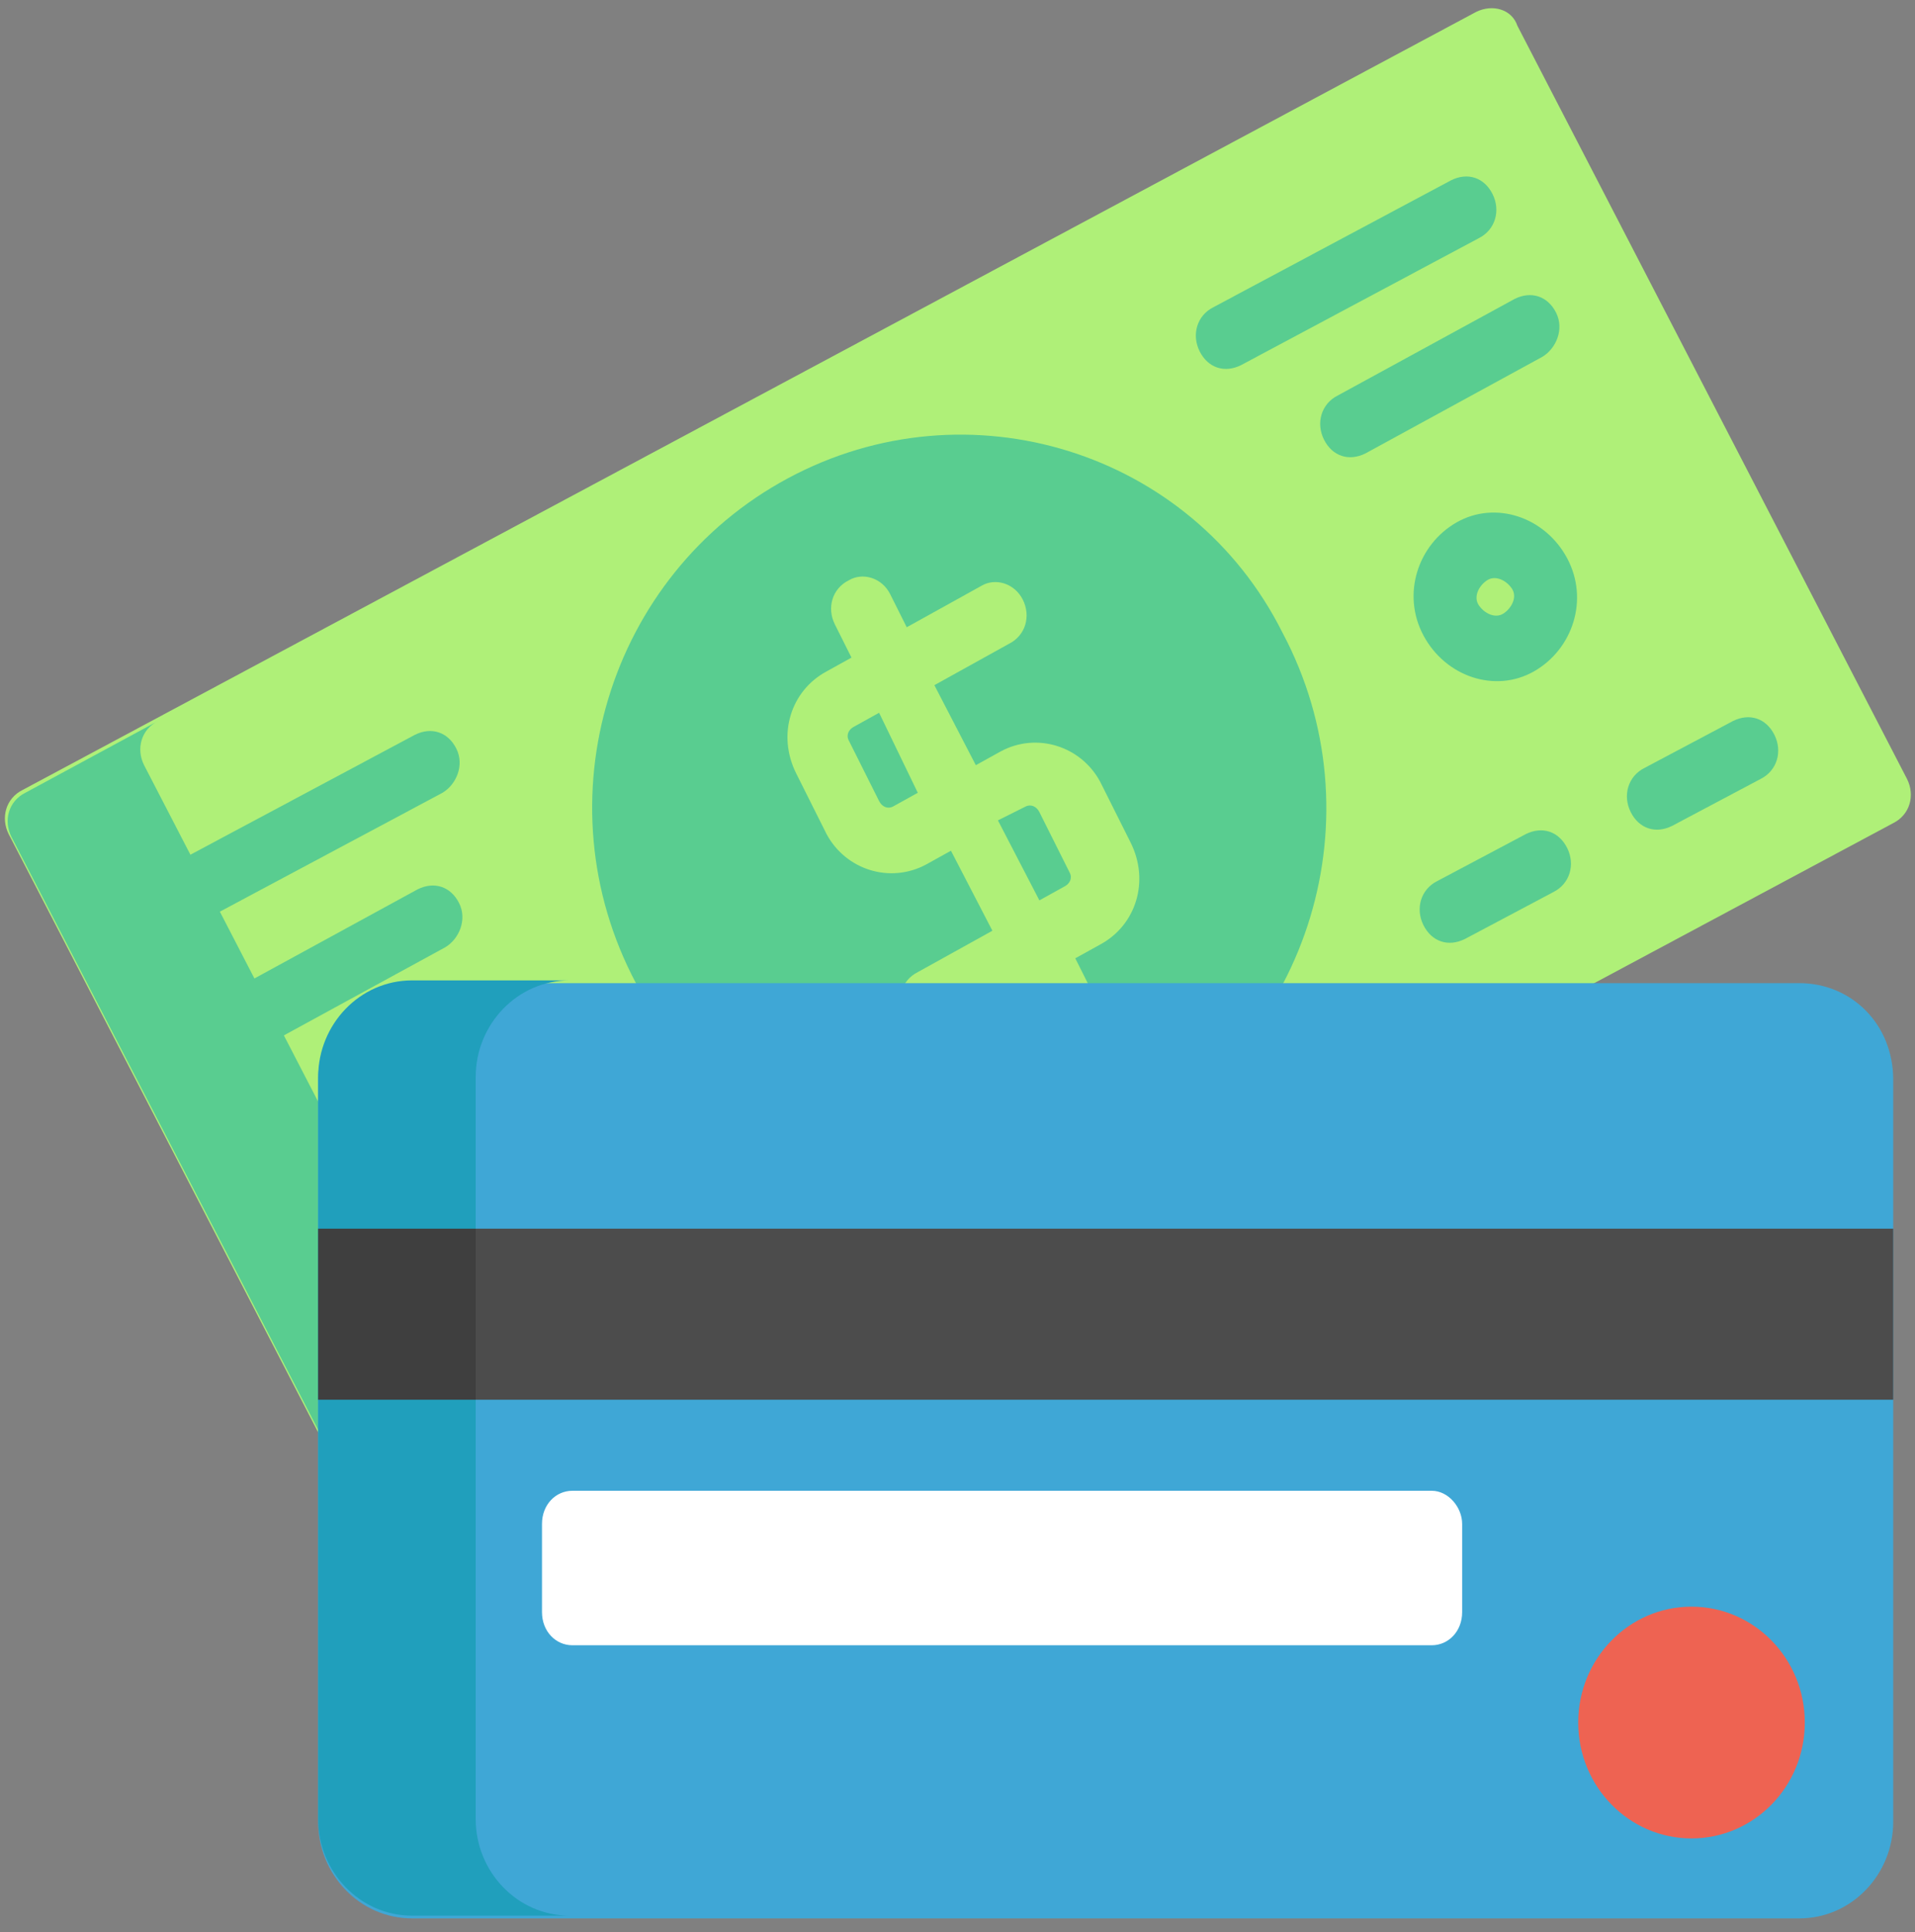
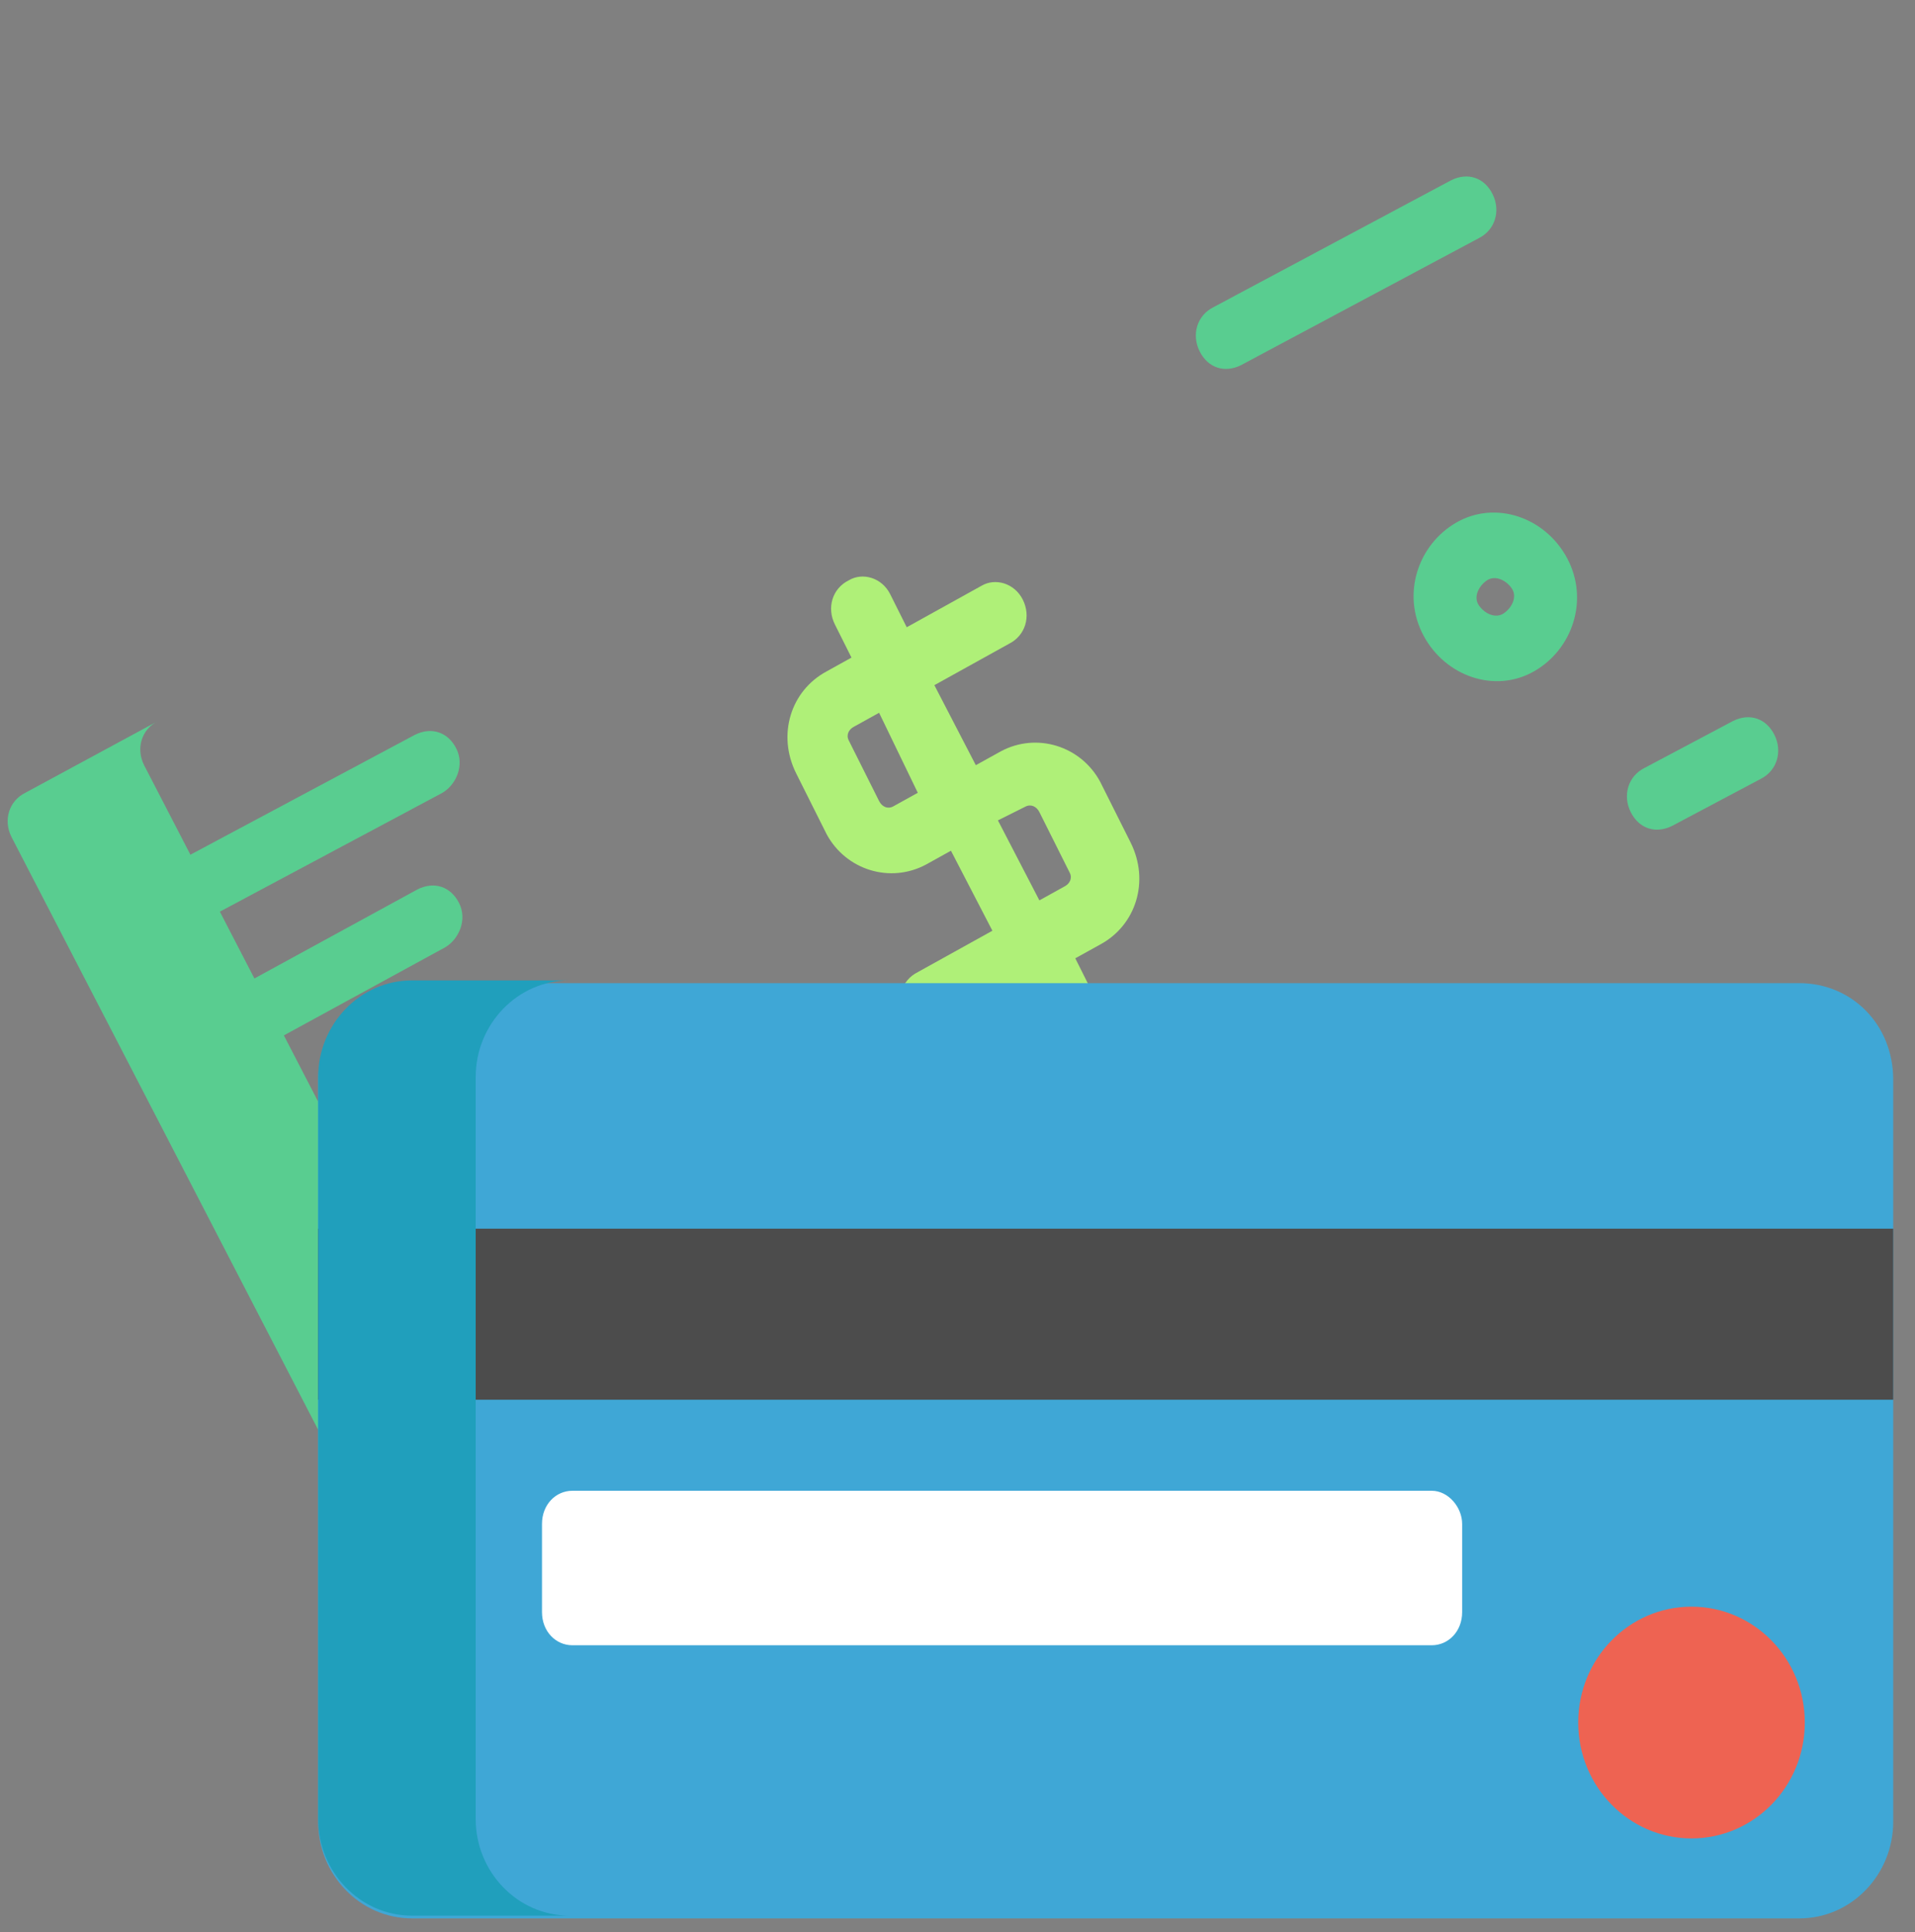
<svg xmlns="http://www.w3.org/2000/svg" width="112" height="113" viewBox="0 0 112 113" fill="none">
  <rect x="0" y="0" width="112" height="113" fill="#808080" stroke="none" />
-   <path d="M86.323 0.702L1.317 46.201C0.347 46.685 0.024 47.815 0.509 48.783L23.296 92.83C23.78 93.798 24.912 94.121 25.72 93.636L110.726 48.137C111.696 47.653 112.019 46.524 111.534 45.556L88.747 1.509C88.424 0.541 87.293 0.218 86.323 0.702Z" fill="#AFF078" />
  <path d="M31.215 88.798L8.428 44.75C7.943 43.782 8.266 42.653 9.236 42.169L1.479 46.364C0.509 46.848 0.186 47.977 0.671 48.945L23.458 92.993C23.942 93.961 25.074 94.283 25.882 93.799L33.639 89.604C32.831 90.088 31.7 89.766 31.215 88.798Z" fill="#59CD90" />
-   <path d="M46.083 27.97C35.578 33.617 31.538 46.848 37.194 57.496C42.689 68.145 55.779 72.179 66.122 66.532C76.627 60.885 80.667 47.654 75.011 37.006C69.678 26.357 56.587 22.323 46.083 27.97Z" fill="#59CD90" />
  <path d="M86.485 13.931L72.586 21.353C71.617 21.837 70.647 21.514 70.162 20.546C69.677 19.578 70.001 18.449 70.97 17.965L84.869 10.543C85.838 10.059 86.808 10.381 87.293 11.349C87.778 12.318 87.454 13.447 86.485 13.931Z" fill="#59CD90" />
-   <path d="M90.202 20.869L79.859 26.517C78.889 27 77.92 26.678 77.435 25.71C76.95 24.742 77.273 23.612 78.243 23.128L88.586 17.481C89.556 16.997 90.525 17.32 91.01 18.288C91.495 19.256 91.01 20.385 90.202 20.869Z" fill="#59CD90" />
  <path d="M25.881 46.362L11.983 53.783C11.013 54.267 10.044 53.945 9.559 52.977C9.074 52.009 9.397 50.879 10.367 50.395L24.265 42.973C25.235 42.489 26.205 42.812 26.689 43.78C27.174 44.748 26.689 45.878 25.881 46.362Z" fill="#59CD90" />
  <path d="M26.043 55.397L15.7 61.044C14.73 61.528 13.761 61.205 13.276 60.237C12.791 59.269 13.114 58.14 14.084 57.656L24.427 52.008C25.397 51.525 26.366 51.847 26.851 52.815C27.336 53.783 26.851 54.913 26.043 55.397Z" fill="#59CD90" />
  <path d="M102.969 45.555L97.797 48.298C96.828 48.782 95.858 48.459 95.373 47.491C94.889 46.523 95.212 45.394 96.181 44.91L101.353 42.167C102.323 41.683 103.292 42.005 103.777 42.973C104.262 43.941 103.939 45.071 102.969 45.555Z" fill="#59CD90" />
-   <path d="M90.848 52.17L85.677 54.913C84.707 55.397 83.737 55.074 83.252 54.106C82.768 53.138 83.091 52.009 84.061 51.525L89.232 48.782C90.202 48.298 91.171 48.621 91.656 49.589C92.141 50.557 91.818 51.686 90.848 52.17Z" fill="#59CD90" />
  <path d="M30.73 70.887C28.467 72.178 25.558 71.21 24.265 68.789C22.973 66.369 23.942 63.465 26.205 62.174C28.467 60.883 31.376 61.852 32.669 64.272C33.962 66.692 32.992 69.596 30.73 70.887ZM27.982 65.562C27.498 65.885 27.174 66.531 27.497 67.014C27.821 67.499 28.467 67.821 28.952 67.499C29.437 67.176 29.76 66.531 29.437 66.046C29.114 65.401 28.467 65.24 27.982 65.562Z" fill="#59CD90" />
  <path d="M89.717 39.262C87.454 40.553 84.546 39.584 83.253 37.164C81.96 34.744 82.929 31.84 85.192 30.549C87.454 29.258 90.363 30.227 91.656 32.647C92.949 35.067 91.98 37.971 89.717 39.262ZM86.97 33.937C86.485 34.26 86.162 34.906 86.485 35.389C86.808 35.874 87.454 36.196 87.939 35.874C88.424 35.551 88.747 34.906 88.424 34.422C88.101 33.937 87.454 33.615 86.97 33.937Z" fill="#59CD90" />
  <path d="M59.011 37.65C59.98 37.166 60.304 36.037 59.819 35.069C59.334 34.1 58.203 33.778 57.395 34.262L53.031 36.682L52.062 34.746C51.577 33.778 50.446 33.455 49.638 33.939C48.668 34.423 48.345 35.553 48.83 36.521L49.799 38.457L48.345 39.264C46.244 40.393 45.436 42.974 46.567 45.233L48.345 48.783C49.476 50.88 52.062 51.687 54.163 50.558L55.617 49.751L58.041 54.43L53.678 56.85C52.708 57.334 52.385 58.464 52.87 59.432C53.355 60.4 54.486 60.722 55.294 60.238L59.657 57.818L60.627 59.754C61.112 60.722 62.243 61.045 63.051 60.561C64.021 60.077 64.344 58.948 63.859 57.98L62.889 56.043L64.344 55.237C66.445 54.107 67.253 51.526 66.122 49.267L64.344 45.717C63.213 43.62 60.627 42.813 58.526 43.943L57.072 44.749L54.647 40.07L59.011 37.65ZM59.98 47.169C60.304 47.008 60.627 47.169 60.789 47.492L62.566 51.042C62.728 51.364 62.566 51.687 62.243 51.849L60.789 52.655L58.364 47.976L59.98 47.169ZM53.678 46.363L52.223 47.169C51.9 47.331 51.577 47.169 51.415 46.847L49.638 43.297C49.476 42.974 49.638 42.652 49.961 42.49L51.415 41.684L53.678 46.363Z" fill="#AFF078" />
  <path d="M105.231 57.495H24.104C21.033 57.495 18.609 60.077 18.609 63.142V106.544C18.609 109.61 21.033 112.191 24.104 112.191H105.231C108.302 112.191 110.726 109.61 110.726 106.544V63.142C110.726 59.915 108.302 57.495 105.231 57.495Z" fill="#3FA7D6" />
  <path d="M98.929 107.513C102.588 107.513 105.555 104.479 105.555 100.736C105.555 96.994 102.588 93.96 98.929 93.96C95.269 93.96 92.303 96.994 92.303 100.736C92.303 104.479 95.269 107.513 98.929 107.513Z" fill="#EE6352" />
  <path d="M110.726 71.855H18.609V81.858H110.726V71.855Z" fill="#4C4C4C" />
  <path d="M27.821 106.383V62.981C27.821 59.916 30.245 57.334 33.315 57.334H24.104C21.033 57.334 18.609 59.916 18.609 62.981V106.383C18.609 109.448 21.033 112.03 24.104 112.03H33.315C30.245 112.03 27.821 109.448 27.821 106.383Z" fill="#209FBC" />
-   <path d="M27.821 71.855H18.609V81.858H27.821V71.855Z" fill="#3F3F3F" />
  <path d="M33.477 96.217H83.737C84.707 96.217 85.515 95.41 85.515 94.281V89.118C85.515 88.15 84.707 87.182 83.737 87.182H33.477C32.507 87.182 31.699 87.988 31.699 89.118V94.281C31.699 95.41 32.507 96.217 33.477 96.217Z" fill="white" />
</svg>